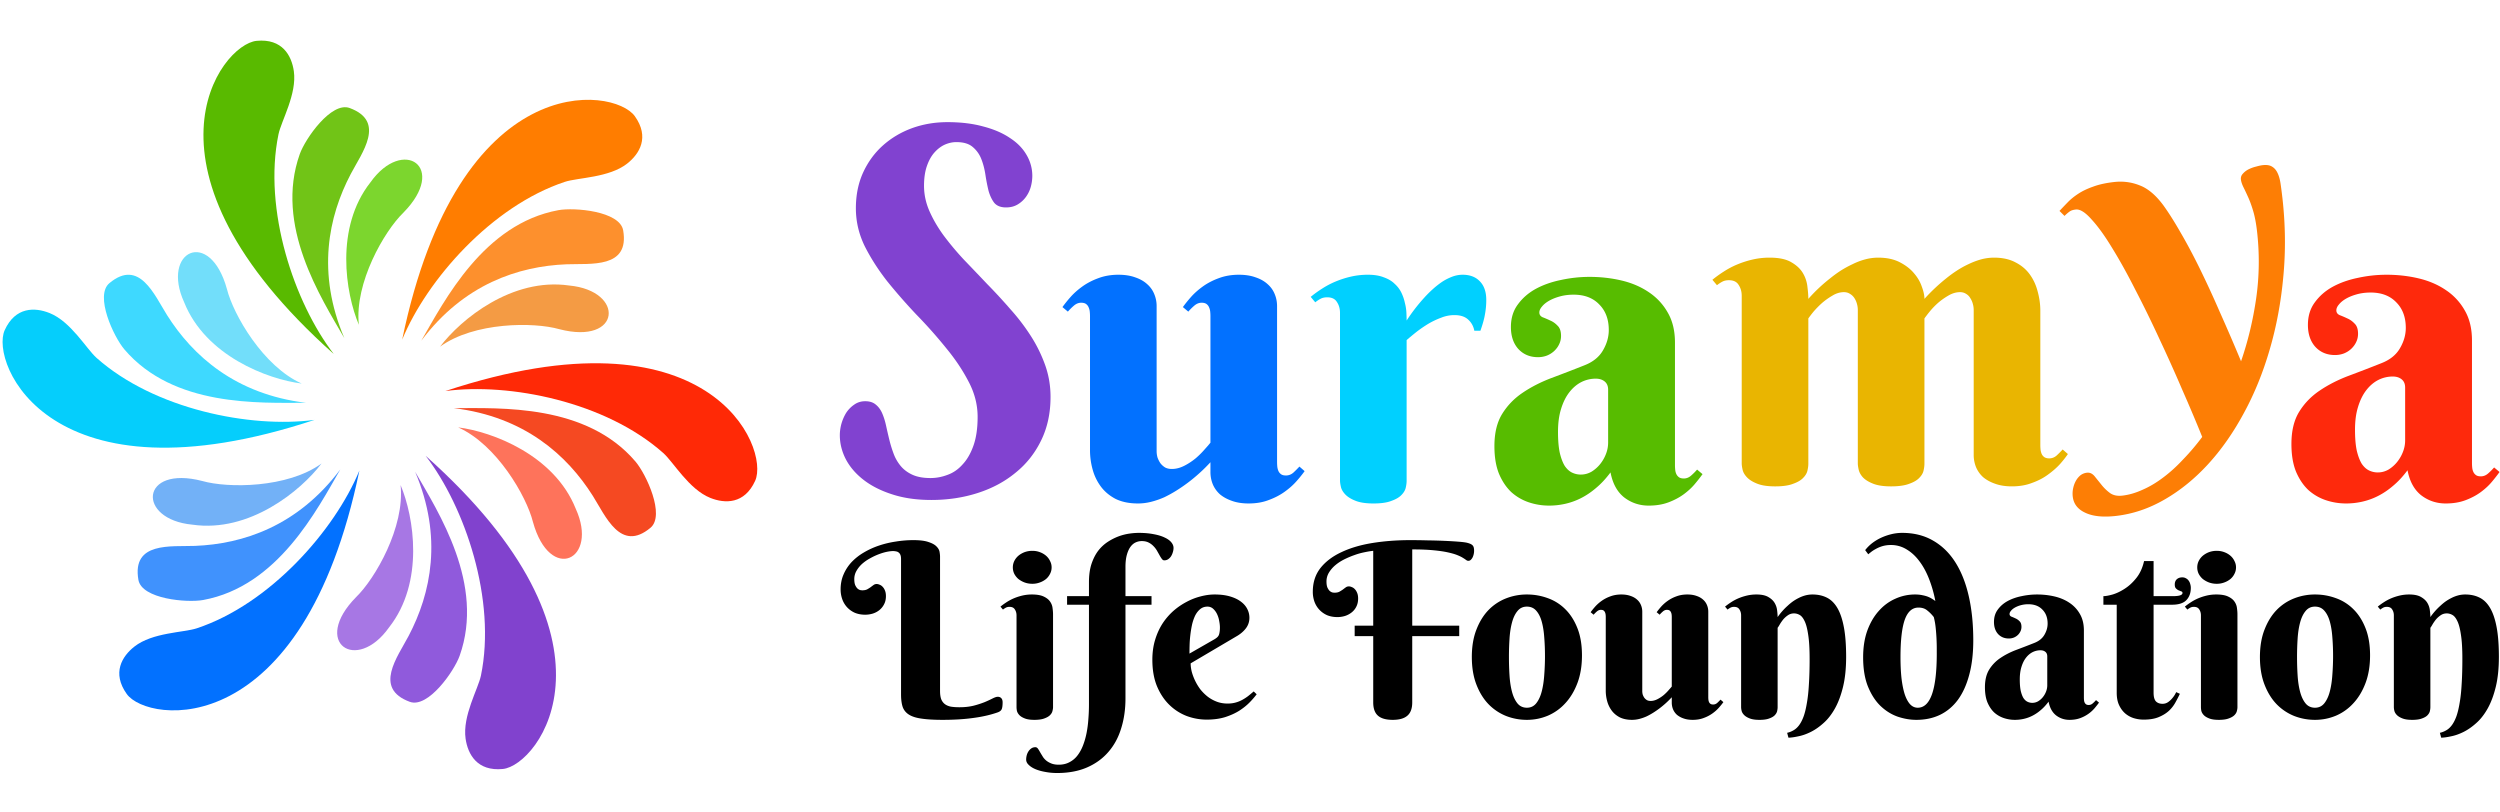
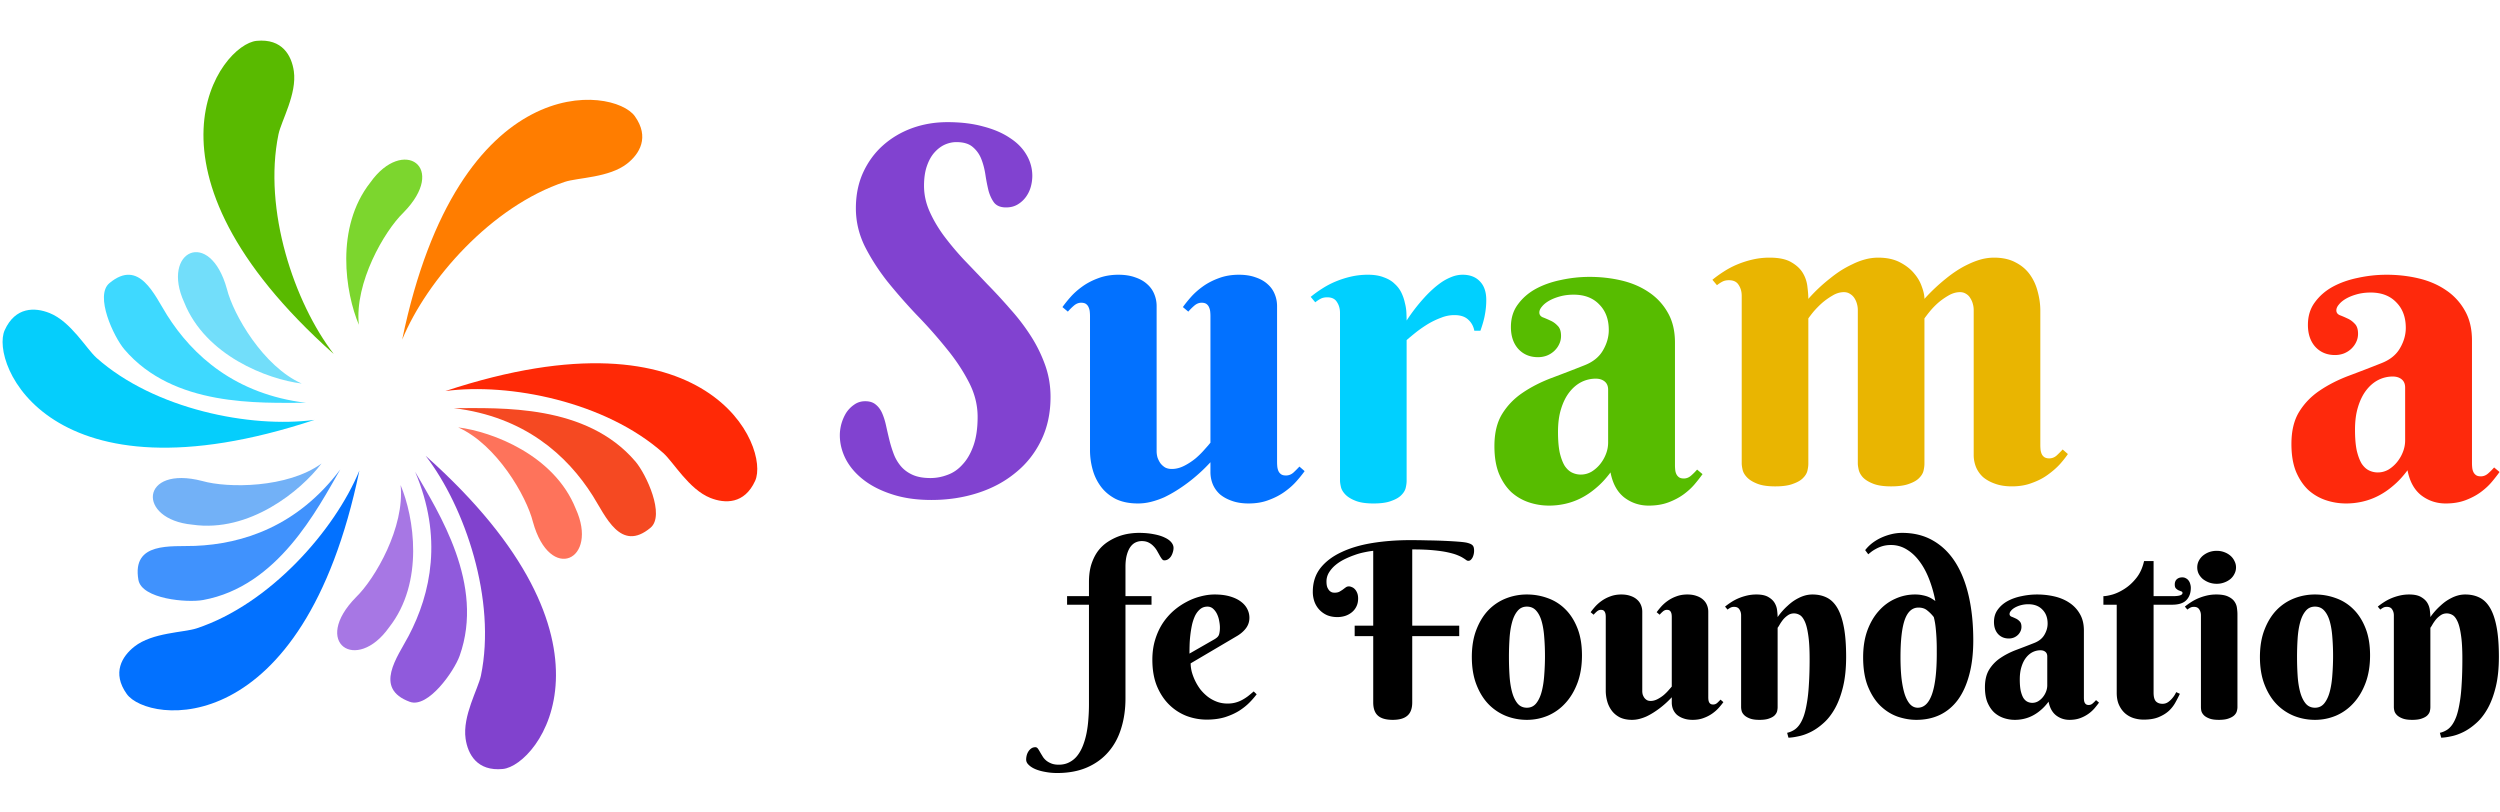
<svg xmlns="http://www.w3.org/2000/svg" width="585" height="190" fill="none">
  <path d="M1.102 77.254c-3.5 7.7 10.5 41.5 72.5 21-15 2-37.5-2.5-51-14.5-2.393-2.127-6-8.5-11-10.5-3.425-1.37-8-1.5-10.5 4Z" fill="#05CEFC" />
  <path d="M29.102 81.755c11.5 13.5 31.5 12.5 42.5 12.5-16.5-2-26.5-11-32.5-20.5-3-4.75-6.5-13.334-13.5-7.5-3.504 2.92 1 12.565 3.5 15.5Z" fill="#3ED9FF" />
  <path d="M53.104 67.644c-4-14.5-15.502-8.89-10.002 3.11 5 12.5 19.5 18 27.5 19-9-4-15.998-16.11-17.498-22.11Z" fill="#72DEFA" />
  <path d="M29.662 162.396c4.918 6.881 41.19 11.657 54.436-52.287-5.768 13.991-20.915 31.226-38.057 36.917-3.039 1.009-10.362.947-14.594 4.277-2.898 2.28-5.299 6.178-1.785 11.093Z" fill="#0271FF" />
  <path d="M47.559 140.397c17.441-3.209 26.575-21.03 32.075-30.556-9.982 13.29-22.776 17.45-34.004 17.896-5.613.223-14.797-1.037-13.245 7.941.777 4.494 11.382 5.417 15.174 4.719Z" fill="#4092FD" />
  <path d="M47.34 112.556c-14.558-3.786-15.45 8.98-2.308 10.217 13.326 1.92 25.339-7.888 30.205-14.316-7.964 5.794-21.951 5.8-27.897 4.099Z" fill="#72B1F7" />
  <path d="M117.662 179.942c8.419-.819 30.691-29.844-18.063-73.287 9.232 11.99 16.585 33.726 12.943 51.417-.646 3.136-4.362 9.446-3.594 14.776.526 3.65 2.701 7.679 8.714 7.094Z" fill="#8142CE" />
  <path d="M107.56 153.443c5.941-16.71-4.925-33.53-10.425-43.056 6.518 15.289 3.724 28.449-1.504 38.396-2.613 4.973-8.297 12.295.255 15.441 4.28 1.574 10.382-7.149 11.674-10.781Z" fill="#905ADC" />
  <path d="M83.339 139.712c-10.558 10.714.052 17.87 7.694 7.106 8.326-10.58 5.839-25.887 2.705-33.315 1.036 9.794-5.953 21.909-10.4 26.209Z" fill="#A777E4" />
  <path d="M60.044 9.558c-8.419.82-30.69 29.844 18.063 73.287-9.232-11.99-16.585-33.726-12.942-51.417.645-3.136 4.36-9.446 3.593-14.776-.526-3.65-2.701-7.679-8.714-7.094Z" fill="#59BA00" />
-   <path d="M70.147 36.057c-5.942 16.71 4.924 33.53 10.424 43.056-6.518-15.29-3.723-28.45 1.504-38.396 2.613-4.973 8.297-12.295-.255-15.44-4.28-1.575-10.382 7.148-11.673 10.78Z" fill="#71C417" />
  <path d="M94.368 49.788c10.557-10.714-.053-17.87-7.695-7.106-8.325 10.58-5.838 25.887-2.704 33.315-1.036-9.794 5.952-21.91 10.399-26.209Z" fill="#7CD62E" />
  <path d="M148.546 27.185c-4.919-6.881-41.19-11.657-54.437 52.287 5.768-13.99 20.915-31.226 38.058-36.918 3.038-1.009 10.361-.946 14.593-4.276 2.898-2.28 5.299-6.178 1.786-11.093Z" fill="#FF7D00" />
-   <path d="M130.649 49.183c-17.442 3.21-26.576 21.03-32.076 30.557 9.982-13.29 22.777-17.45 34.004-17.896 5.613-.223 14.797 1.037 13.245-7.942-.777-4.494-11.382-5.416-15.173-4.719Z" fill="#FD902D" />
-   <path d="M130.867 77.025c14.558 3.786 15.45-8.98 2.308-10.217-13.325-1.92-25.339 7.887-30.205 14.316 7.965-5.795 21.951-5.8 27.897-4.099Z" fill="#F49B44" />
  <path d="M176.706 112.507c3.5-7.7-10.5-41.5-72.5-21 15-2 37.5 2.5 51 14.5 2.393 2.127 6 8.5 11 10.5 3.424 1.369 8 1.5 10.5-4Z" fill="#FF2906" />
  <path d="M148.706 108.007c-11.5-13.5-31.5-12.5-42.5-12.5 16.5 2 26.5 11 32.5 20.5 3 4.75 6.5 13.333 13.5 7.5 3.503-2.92-1-12.565-3.5-15.5Z" fill="#F54922" />
  <path d="M124.704 122.117c4 14.5 15.502 8.89 10.002-3.11-5-12.5-19.5-18-27.5-19 9 4 15.998 16.11 17.498 22.11Z" fill="#FE735B" />
-   <path d="M219.971 161.682c0 .798.093 1.447.279 1.948.204.483.491.863.862 1.141.371.279.835.474 1.392.585.575.093 1.243.139 2.004.139 1.224 0 2.328-.12 3.312-.362a22.316 22.316 0 0 0 2.588-.835 27.776 27.776 0 0 0 1.865-.862c.519-.26.918-.39 1.197-.39.352 0 .631.111.835.334.204.223.306.547.306.974 0 .742-.074 1.28-.223 1.614-.148.316-.454.557-.918.724-1.689.594-3.591 1.03-5.706 1.308-2.115.297-4.509.445-7.181.445-1.985 0-3.608-.092-4.87-.278-1.262-.167-2.255-.473-2.978-.918-.724-.446-1.225-1.049-1.503-1.81-.26-.779-.39-1.772-.39-2.978v-31.617c0-.408-.046-.733-.139-.974a1.26 1.26 0 0 0-.39-.557 1.168 1.168 0 0 0-.612-.278 3.083 3.083 0 0 0-.751-.083c-.408 0-.919.065-1.531.194-.594.13-1.225.325-1.893.585-.668.26-1.345.584-2.031.974a9.908 9.908 0 0 0-1.809 1.28 6.637 6.637 0 0 0-1.281 1.615 3.848 3.848 0 0 0-.501 1.92c0 .594.075 1.067.223 1.419.167.353.352.622.557.808.204.167.408.278.612.334.223.037.38.055.473.055.464 0 .844-.074 1.141-.222.297-.167.566-.334.807-.501.241-.186.464-.353.668-.501.223-.167.473-.251.752-.251.222 0 .454.056.696.167.259.093.491.251.695.473.223.223.409.52.557.891.148.352.223.788.223 1.308 0 .742-.149 1.382-.446 1.92a4.184 4.184 0 0 1-1.113 1.364 4.757 4.757 0 0 1-1.559.807 6.16 6.16 0 0 1-1.725.251c-.891 0-1.698-.149-2.422-.446a5.514 5.514 0 0 1-1.809-1.28 5.445 5.445 0 0 1-1.141-1.892 6.782 6.782 0 0 1-.389-2.31c0-1.281.232-2.45.695-3.507a10.02 10.02 0 0 1 1.893-2.895 13.006 13.006 0 0 1 2.839-2.226 18.543 18.543 0 0 1 3.535-1.615 22.79 22.79 0 0 1 3.952-.946 25.652 25.652 0 0 1 4.119-.334c1.521 0 2.7.149 3.534.445.854.279 1.476.622 1.865 1.03.408.408.65.835.724 1.28.074.446.111.817.111 1.114v31.422Zm26.441 3.813c0 .241-.047.538-.14.891-.074.334-.269.658-.584.974-.297.297-.733.547-1.308.751-.575.223-1.355.334-2.338.334-.983 0-1.753-.12-2.31-.362-.557-.222-.974-.491-1.253-.807-.278-.315-.454-.64-.528-.974a5.122 5.122 0 0 1-.084-.807v-21.486c0-.538-.13-1.002-.389-1.392-.242-.408-.659-.612-1.253-.612-.315 0-.584.056-.807.167a4.316 4.316 0 0 0-.724.473l-.584-.696c.427-.352.9-.696 1.419-1.03a11.006 11.006 0 0 1 1.726-.918c.612-.26 1.271-.473 1.976-.64a9.632 9.632 0 0 1 2.227-.251c1.206 0 2.143.167 2.811.501.668.316 1.159.715 1.475 1.197.315.464.501.965.556 1.503.075.538.112 1.011.112 1.419v21.765Zm-9.408-32.73c0-.52.112-1.012.334-1.475.242-.483.566-.9.974-1.253.427-.352.91-.631 1.448-.835a5.213 5.213 0 0 1 1.809-.306c.631 0 1.215.102 1.753.306a4.642 4.642 0 0 1 1.448.835c.408.353.723.77.946 1.253.241.463.362.955.362 1.475 0 .538-.121 1.039-.362 1.503a3.763 3.763 0 0 1-.946 1.224 4.966 4.966 0 0 1-1.448.807 4.903 4.903 0 0 1-1.753.306c-.65 0-1.253-.102-1.809-.306a5.496 5.496 0 0 1-1.448-.807 4.135 4.135 0 0 1-.974-1.224 3.438 3.438 0 0 1-.334-1.503Z" fill="#000" />
  <path d="M267.174 126.614c-.519 0-1.011.111-1.475.334-.464.222-.872.584-1.224 1.085-.334.483-.603 1.104-.808 1.865-.204.761-.306 1.679-.306 2.755v6.847h6.096v2.004h-6.096v21.932c0 2.523-.334 4.852-1.002 6.985-.649 2.134-1.642 3.971-2.978 5.511-1.336 1.559-3.006 2.774-5.009 3.646-2.004.872-4.342 1.308-7.014 1.308-.946 0-1.856-.083-2.728-.25-.872-.149-1.642-.362-2.31-.64-.668-.279-1.196-.613-1.586-1.002-.408-.371-.612-.789-.612-1.253 0-.334.046-.677.139-1.03.093-.334.232-.64.417-.918.186-.278.418-.51.696-.696.26-.167.566-.25.918-.25.205 0 .39.102.557.306.149.204.306.454.473.751.167.297.362.622.585.974.204.372.473.705.807 1.002.334.297.751.548 1.252.752.483.204 1.076.306 1.782.306.946 0 1.781-.195 2.504-.584a5.56 5.56 0 0 0 1.865-1.559c.52-.668.956-1.457 1.308-2.366.353-.909.631-1.883.835-2.922a25.55 25.55 0 0 0 .418-3.257c.093-1.131.139-2.263.139-3.395v-23.351h-5.121V139.5h5.121v-3.256c0-1.633.195-3.053.584-4.259.409-1.224.937-2.263 1.587-3.117a9.188 9.188 0 0 1 2.254-2.087 13.027 13.027 0 0 1 2.533-1.281 12.433 12.433 0 0 1 2.533-.64 16.16 16.16 0 0 1 2.143-.167c1.317 0 2.486.102 3.507.307 1.02.185 1.874.445 2.56.779.687.315 1.206.686 1.559 1.113.352.427.528.863.528 1.308 0 .334-.055.677-.167 1.03a3.548 3.548 0 0 1-.417.946 2.467 2.467 0 0 1-.696.696 1.61 1.61 0 0 1-.89.251c-.205 0-.39-.112-.557-.334a7.474 7.474 0 0 1-.529-.835c-.185-.334-.39-.696-.612-1.086a5.164 5.164 0 0 0-.835-1.085 4.03 4.03 0 0 0-1.141-.835c-.446-.223-.974-.334-1.587-.334Zm11.439 28.611c0 .594.084 1.243.251 1.948a12.437 12.437 0 0 0 2.004 4.119 10.524 10.524 0 0 0 1.697 1.698c.65.501 1.364.9 2.143 1.197.78.297 1.633.445 2.561.445.649 0 1.252-.074 1.809-.222a7.198 7.198 0 0 0 1.559-.613c.482-.259.946-.556 1.391-.89.446-.353.891-.724 1.336-1.114l.696.668a19.068 19.068 0 0 1-1.642 1.893c-.668.687-1.475 1.336-2.421 1.948-.947.594-2.051 1.095-3.312 1.503-1.262.39-2.7.585-4.314.585-1.615 0-3.192-.288-4.732-.863a11.919 11.919 0 0 1-4.063-2.644c-1.188-1.169-2.143-2.626-2.867-4.37-.705-1.744-1.058-3.785-1.058-6.123 0-1.688.214-3.238.641-4.648.426-1.41 1.001-2.681 1.725-3.813a14.742 14.742 0 0 1 2.561-2.978 15.792 15.792 0 0 1 3.089-2.115 14.322 14.322 0 0 1 3.284-1.28c1.132-.297 2.217-.446 3.257-.446 1.373 0 2.569.149 3.59.446 1.02.297 1.865.695 2.533 1.196.686.501 1.196 1.086 1.53 1.754a4.44 4.44 0 0 1 .501 2.059c0 .873-.25 1.661-.751 2.366-.501.687-1.169 1.29-2.004 1.809l-10.994 6.485Zm5.595-5.65a4.33 4.33 0 0 0 .584-.417c.167-.149.297-.316.39-.501.092-.204.157-.446.194-.724.056-.297.084-.659.084-1.085 0-.464-.056-.974-.167-1.531a5.86 5.86 0 0 0-.501-1.614 3.986 3.986 0 0 0-.918-1.253 1.93 1.93 0 0 0-1.336-.501c-.668 0-1.244.204-1.726.613-.464.389-.854.899-1.169 1.53a10.665 10.665 0 0 0-.724 2.171 26.38 26.38 0 0 0-.389 2.422 26.442 26.442 0 0 0-.167 2.365 75.441 75.441 0 0 0-.028 1.893l5.873-3.368Zm57.25-.723h-10.994v15.502c0 1.429-.38 2.468-1.141 3.117-.742.65-1.883.974-3.423.974-1.559 0-2.709-.324-3.451-.974-.742-.649-1.114-1.688-1.114-3.117v-15.502h-4.341v-2.45h4.341v-17.506c-.593.056-1.28.167-2.059.334a15.73 15.73 0 0 0-2.366.668c-.798.278-1.586.612-2.366 1.002-.779.39-1.475.844-2.087 1.364a7.067 7.067 0 0 0-1.503 1.753 3.991 3.991 0 0 0-.557 2.06c0 .593.075 1.067.223 1.419.167.353.353.622.557.807.204.167.408.279.612.334.223.037.38.056.473.056.464 0 .844-.074 1.141-.223.297-.167.566-.334.807-.501.242-.185.464-.352.668-.501.223-.167.474-.25.752-.25.223 0 .454.055.696.167.259.093.491.25.695.473.223.223.409.519.557.891.149.352.223.788.223 1.308 0 .742-.149 1.391-.446 1.948a3.906 3.906 0 0 1-1.113 1.336 4.8 4.8 0 0 1-1.558.807 6.17 6.17 0 0 1-1.726.25c-.891 0-1.698-.148-2.421-.445a5.514 5.514 0 0 1-1.809-1.28 5.5 5.5 0 0 1-1.142-1.865 6.89 6.89 0 0 1-.389-2.338c0-2.171.594-4.017 1.781-5.538 1.206-1.522 2.848-2.765 4.926-3.73 2.078-.983 4.5-1.698 7.264-2.143 2.765-.445 5.725-.668 8.879-.668 1.28 0 2.616.019 4.008.056 1.391.018 2.699.055 3.924.111 1.243.056 2.338.121 3.284.195.946.074 1.614.158 2.004.25.371.093.668.195.891.307.222.111.389.241.501.389.111.149.185.325.222.529.037.186.056.408.056.668a3.611 3.611 0 0 1-.334 1.503c-.111.223-.25.417-.417.584a.835.835 0 0 1-.613.251c-.148 0-.315-.065-.501-.195a8.541 8.541 0 0 0-.751-.501c-.316-.204-.752-.417-1.308-.64-.538-.223-1.271-.436-2.199-.64-.909-.204-2.05-.371-3.423-.501-1.355-.13-2.997-.195-4.927-.195v17.84h10.994v2.45Zm2.95 4.898c0-2.431.353-4.555 1.058-6.374.705-1.836 1.642-3.367 2.811-4.592a11.574 11.574 0 0 1 4.119-2.755 13.283 13.283 0 0 1 4.898-.919c1.707 0 3.34.288 4.899.863a10.91 10.91 0 0 1 4.091 2.589c1.188 1.168 2.134 2.653 2.839 4.453.705 1.781 1.058 3.896 1.058 6.345 0 2.431-.353 4.583-1.058 6.457-.705 1.874-1.651 3.452-2.839 4.732a11.77 11.77 0 0 1-4.091 2.922c-1.559.65-3.192.974-4.899.974-1.707 0-3.339-.306-4.898-.918a11.905 11.905 0 0 1-4.119-2.783c-1.169-1.225-2.106-2.756-2.811-4.593-.705-1.837-1.058-3.97-1.058-6.401Zm17.117-.278c0-1.485-.056-2.913-.167-4.286-.093-1.392-.288-2.626-.585-3.702-.296-1.076-.723-1.93-1.28-2.561-.556-.649-1.289-.974-2.199-.974-.909 0-1.642.343-2.198 1.03-.557.668-.984 1.559-1.281 2.672-.296 1.095-.491 2.347-.584 3.757a66.004 66.004 0 0 0-.139 4.342c0 1.484.046 2.941.139 4.37.093 1.41.288 2.672.584 3.785.297 1.113.724 2.013 1.281 2.699.556.668 1.289 1.002 2.198 1.002.91 0 1.643-.352 2.199-1.057.557-.705.984-1.633 1.28-2.783.297-1.151.492-2.45.585-3.897.111-1.447.167-2.913.167-4.397Zm38.213 9.685c0 .167.01.353.028.557.019.185.065.371.139.557.074.167.186.306.334.417.149.111.362.167.64.167.353 0 .668-.121.947-.362.278-.26.538-.519.779-.779l.668.584c-.278.39-.631.826-1.058 1.308-.408.464-.909.91-1.503 1.336a8.386 8.386 0 0 1-2.031 1.058c-.761.297-1.624.445-2.589.445-.816 0-1.53-.111-2.143-.334a4.844 4.844 0 0 1-1.531-.835 3.622 3.622 0 0 1-.918-1.28 4.166 4.166 0 0 1-.306-1.586v-1.253a21.449 21.449 0 0 1-2.923 2.644c-.445.334-.918.659-1.419.974-.501.316-1.02.603-1.559.863-.538.241-1.094.436-1.669.585a6.91 6.91 0 0 1-1.726.222c-1.113 0-2.069-.195-2.867-.584-.779-.408-1.41-.937-1.892-1.587a6.524 6.524 0 0 1-1.058-2.198 9.264 9.264 0 0 1-.334-2.45v-17.228c0-.167-.009-.343-.028-.528a1.746 1.746 0 0 0-.139-.557 1.002 1.002 0 0 0-.334-.445c-.148-.112-.362-.167-.64-.167-.334 0-.649.13-.946.389a7.212 7.212 0 0 0-.752.752l-.696-.585c.279-.389.622-.816 1.03-1.28a9.23 9.23 0 0 1 1.531-1.364 8.426 8.426 0 0 1 2.032-1.057c.779-.297 1.642-.446 2.588-.446.816 0 1.531.112 2.143.334.612.204 1.123.492 1.531.863.408.353.714.779.918 1.28.204.483.307 1.002.307 1.559v18.592c0 .26.037.529.111.807.093.26.213.501.362.724a2.2 2.2 0 0 0 .612.556c.241.13.529.195.863.195.538 0 1.076-.139 1.614-.417a8.11 8.11 0 0 0 1.475-.975c.445-.389.826-.77 1.141-1.141.334-.371.575-.649.724-.835v-16.254c0-.167-.009-.343-.028-.528a1.773 1.773 0 0 0-.139-.557 1.01 1.01 0 0 0-.334-.445c-.149-.112-.362-.167-.64-.167-.334 0-.65.13-.947.389a7.299 7.299 0 0 0-.751.752l-.696-.585c.279-.389.622-.816 1.03-1.28a9.23 9.23 0 0 1 1.531-1.364 8.419 8.419 0 0 1 2.031-1.057c.78-.297 1.643-.446 2.589-.446.816 0 1.531.112 2.143.334.612.204 1.122.492 1.531.863.408.353.714.779.918 1.28.204.483.306 1.002.306 1.559v20.011Zm23.713-9.017c0-2.338-.111-4.203-.334-5.595-.204-1.41-.482-2.477-.835-3.2-.352-.742-.742-1.225-1.169-1.448a2.628 2.628 0 0 0-1.308-.361c-.538 0-1.02.148-1.447.445-.408.278-.77.603-1.086.974-.296.371-.556.742-.779 1.113-.204.371-.38.65-.529.835v18.592c0 .241-.037.538-.111.891-.074.334-.26.658-.557.974-.278.297-.705.547-1.28.751-.557.223-1.327.334-2.31.334-.983 0-1.763-.12-2.338-.362-.556-.222-.983-.491-1.28-.807-.297-.315-.483-.64-.557-.974a3.924 3.924 0 0 1-.111-.807v-21.486c0-.538-.13-1.002-.39-1.392-.241-.408-.658-.612-1.252-.612a1.79 1.79 0 0 0-.807.167 4.316 4.316 0 0 0-.724.473l-.584-.696c.426-.352.899-.696 1.419-1.03a10.961 10.961 0 0 1 1.726-.918c.612-.26 1.271-.473 1.976-.64a9.63 9.63 0 0 1 2.226-.251c1.206 0 2.143.204 2.811.613.668.389 1.16.862 1.475 1.419.316.557.501 1.141.557 1.754.074.593.111 1.094.111 1.502a15.257 15.257 0 0 1 2.338-2.644c.353-.334.742-.658 1.169-.974.446-.315.909-.593 1.392-.835a8.015 8.015 0 0 1 1.558-.612 6.586 6.586 0 0 1 1.698-.223c1.262 0 2.375.242 3.34.724.983.482 1.809 1.29 2.477 2.421.668 1.132 1.178 2.635 1.531 4.509.352 1.856.529 4.166.529 6.93 0 2.691-.242 5.029-.724 7.014-.482 1.985-1.113 3.674-1.893 5.065-.779 1.392-1.66 2.524-2.644 3.396-.983.891-1.976 1.586-2.978 2.087-1.002.501-1.966.845-2.894 1.03-.909.204-1.698.316-2.366.334l-.306-1.141a5.301 5.301 0 0 0 1.531-.612c.482-.279.918-.687 1.308-1.225.389-.538.733-1.215 1.03-2.032.296-.835.547-1.874.751-3.117.223-1.243.38-2.709.473-4.397.112-1.707.167-3.693.167-5.956Zm29.753-1.253v-1.224c0-.631-.019-1.346-.056-2.143a45.894 45.894 0 0 0-.195-2.589 16.755 16.755 0 0 0-.445-2.533 9.036 9.036 0 0 0-1.503-1.53c-.538-.464-1.234-.696-2.088-.696-1.447 0-2.514.946-3.2 2.839-.668 1.892-1.002 4.824-1.002 8.795 0 1.744.074 3.34.223 4.787.166 1.447.408 2.69.723 3.729.334 1.039.752 1.846 1.253 2.422.519.575 1.131.862 1.836.862 2.969 0 4.454-4.239 4.454-12.719Zm-.334-12.246a28.677 28.677 0 0 0-1.475-5.177c-.631-1.614-1.392-3.006-2.283-4.174-.872-1.169-1.874-2.088-3.006-2.756a6.905 6.905 0 0 0-3.618-1.002c-.742 0-1.419.093-2.031.279a7.52 7.52 0 0 0-1.559.668 7.262 7.262 0 0 0-1.113.723c-.279.223-.483.39-.613.501l-.723-.974a9.474 9.474 0 0 1 1.614-1.614 11.074 11.074 0 0 1 2.115-1.281c.761-.352 1.559-.63 2.394-.834a10.812 10.812 0 0 1 2.532-.307c2.747 0 5.159.603 7.237 1.809 2.078 1.188 3.813 2.876 5.204 5.066 1.392 2.189 2.44 4.833 3.145 7.932.706 3.099 1.058 6.541 1.058 10.326 0 3.061-.315 5.752-.946 8.071-.613 2.319-1.494 4.268-2.644 5.845-1.151 1.558-2.552 2.737-4.203 3.534-1.633.78-3.479 1.169-5.538 1.169-1.429 0-2.886-.25-4.37-.751-1.466-.52-2.802-1.355-4.008-2.505-1.187-1.15-2.162-2.653-2.922-4.509-.761-1.874-1.141-4.165-1.141-6.874 0-2.338.324-4.416.974-6.235.668-1.818 1.558-3.349 2.672-4.592 1.113-1.262 2.402-2.217 3.868-2.867a11.08 11.08 0 0 1 4.648-1.002c.631 0 1.197.056 1.698.167.501.093.937.214 1.308.362.371.149.696.316.974.501.278.167.529.334.752.501Zm26.19 12.942c0-.464-.149-.816-.446-1.058-.297-.241-.677-.361-1.141-.361-.649 0-1.271.148-1.865.445-.575.297-1.085.733-1.53 1.308-.446.575-.798 1.29-1.058 2.143-.26.835-.39 1.809-.39 2.922 0 1.077.075 1.967.223 2.672.167.705.38 1.271.64 1.698.278.408.594.696.946.863.353.167.724.25 1.114.25.482 0 .937-.12 1.364-.361.426-.26.797-.585 1.113-.975.315-.389.566-.825.751-1.308.186-.482.279-.965.279-1.447v-6.791Zm-4.426-12.19a6.59 6.59 0 0 0-1.753.222 6.063 6.063 0 0 0-1.392.557c-.389.223-.696.473-.918.751-.223.26-.334.511-.334.752 0 .278.139.482.417.612.297.111.622.251.974.418.353.148.668.371.947.668.297.278.445.714.445 1.308 0 .389-.083.751-.25 1.085a2.82 2.82 0 0 1-.641.863 3.01 3.01 0 0 1-.946.584 3.19 3.19 0 0 1-1.113.195c-1.039 0-1.883-.352-2.533-1.057-.631-.705-.946-1.643-.946-2.811 0-1.132.297-2.097.89-2.895.594-.816 1.364-1.484 2.311-2.004.964-.519 2.05-.9 3.256-1.141 1.206-.26 2.412-.39 3.618-.39 1.447 0 2.83.158 4.147.473 1.317.316 2.477.817 3.479 1.503a7.6 7.6 0 0 1 2.421 2.617c.613 1.057.919 2.338.919 3.84v15.726c0 .167.009.352.028.556.018.204.065.39.139.557.074.167.185.306.334.417.148.112.362.167.64.167.334 0 .64-.12.918-.362.297-.259.557-.519.78-.779l.696.585c-.279.389-.613.816-1.002 1.28a8.065 8.065 0 0 1-3.368 2.338c-.742.278-1.587.417-2.533.417-1.169 0-2.208-.343-3.117-1.029-.909-.706-1.503-1.782-1.781-3.229-.594.798-1.216 1.466-1.865 2.004a9.688 9.688 0 0 1-1.948 1.308 8.618 8.618 0 0 1-2.032.724 9.364 9.364 0 0 1-2.032.222 8.14 8.14 0 0 1-2.588-.417 6.425 6.425 0 0 1-2.255-1.308c-.649-.613-1.178-1.401-1.586-2.366-.39-.965-.584-2.143-.584-3.535 0-1.688.334-3.07 1.002-4.147a8.844 8.844 0 0 1 2.616-2.699c1.094-.743 2.328-1.373 3.701-1.893a216.29 216.29 0 0 0 4.259-1.642c1.076-.427 1.855-1.058 2.338-1.893.501-.853.751-1.725.751-2.616 0-1.373-.408-2.468-1.225-3.284-.797-.835-1.892-1.252-3.284-1.252Zm29.307.111v20.568c0 .983.186 1.67.557 2.059.371.371.881.557 1.531.557.501 0 .946-.139 1.336-.417a4.922 4.922 0 0 0 1.002-.947c.334-.389.621-.844.862-1.364l.863.39a32.685 32.685 0 0 1-1.002 1.948 7.85 7.85 0 0 1-1.503 1.976c-.63.594-1.428 1.095-2.393 1.503-.946.409-2.143.613-3.59.613a7.787 7.787 0 0 1-2.366-.362 5.69 5.69 0 0 1-2.004-1.141c-.575-.52-1.039-1.169-1.392-1.949-.352-.779-.529-1.716-.529-2.811v-20.623h-3.117V139.5c.52 0 1.243-.13 2.171-.39.928-.278 1.874-.733 2.839-1.363.983-.631 1.893-1.476 2.728-2.533.835-1.058 1.428-2.366 1.781-3.924h2.226v8.21h4.537c1.484 0 2.227-.25 2.227-.751 0-.186-.093-.307-.279-.362a42.53 42.53 0 0 0-.64-.251 2.337 2.337 0 0 1-.612-.445c-.186-.186-.278-.492-.278-.919 0-.519.157-.927.473-1.224.334-.297.76-.445 1.28-.445.334 0 .622.074.863.222.259.13.473.316.64.557.167.222.287.482.362.779.092.297.139.594.139.891 0 1.206-.353 2.171-1.058 2.894-.686.705-1.8 1.058-3.34 1.058h-4.314Z" fill="#000" />
  <path d="M523.563 165.495c0 .241-.046.538-.139.891-.074.334-.269.658-.585.974-.297.297-.733.547-1.308.751-.575.223-1.354.334-2.338.334-.983 0-1.753-.12-2.31-.362-.556-.222-.974-.491-1.252-.807-.278-.315-.455-.64-.529-.974a5.1 5.1 0 0 1-.083-.807v-21.486c0-.538-.13-1.002-.39-1.392-.241-.408-.659-.612-1.253-.612-.315 0-.584.056-.807.167a4.311 4.311 0 0 0-.723.473l-.585-.696c.427-.352.9-.696 1.42-1.03a10.995 10.995 0 0 1 1.725-.918c.613-.26 1.271-.473 1.976-.64a9.638 9.638 0 0 1 2.227-.251c1.206 0 2.143.167 2.811.501.668.316 1.16.715 1.475 1.197.315.464.501.965.557 1.503.074.538.111 1.011.111 1.419v21.765Zm-9.407-32.73c0-.52.111-1.012.334-1.475.241-.483.566-.9.974-1.253a5.1 5.1 0 0 1 1.447-.835 5.22 5.22 0 0 1 1.809-.306c.631 0 1.216.102 1.754.306a4.637 4.637 0 0 1 1.447.835c.408.353.724.77.946 1.253.241.463.362.955.362 1.475 0 .538-.121 1.039-.362 1.503a3.75 3.75 0 0 1-.946 1.224 4.96 4.96 0 0 1-1.447.807 4.909 4.909 0 0 1-1.754.306 5.22 5.22 0 0 1-1.809-.306 5.49 5.49 0 0 1-1.447-.807 4.12 4.12 0 0 1-.974-1.224 3.424 3.424 0 0 1-.334-1.503Zm14.667 20.985c0-2.431.353-4.555 1.058-6.374.705-1.836 1.642-3.367 2.811-4.592a11.574 11.574 0 0 1 4.119-2.755 13.283 13.283 0 0 1 4.898-.919c1.708 0 3.34.288 4.899.863a10.902 10.902 0 0 1 4.091 2.589c1.188 1.168 2.134 2.653 2.839 4.453.705 1.781 1.058 3.896 1.058 6.345 0 2.431-.353 4.583-1.058 6.457-.705 1.874-1.651 3.452-2.839 4.732a11.76 11.76 0 0 1-4.091 2.922c-1.559.65-3.191.974-4.899.974-1.707 0-3.339-.306-4.898-.918a11.905 11.905 0 0 1-4.119-2.783c-1.169-1.225-2.106-2.756-2.811-4.593-.705-1.837-1.058-3.97-1.058-6.401Zm17.117-.278c0-1.485-.056-2.913-.167-4.286-.093-1.392-.288-2.626-.585-3.702-.296-1.076-.723-1.93-1.28-2.561-.556-.649-1.289-.974-2.199-.974-.909 0-1.642.343-2.198 1.03-.557.668-.984 1.559-1.281 2.672-.296 1.095-.491 2.347-.584 3.757a66.004 66.004 0 0 0-.139 4.342c0 1.484.046 2.941.139 4.37.093 1.41.288 2.672.584 3.785.297 1.113.724 2.013 1.281 2.699.556.668 1.289 1.002 2.198 1.002.91 0 1.643-.352 2.199-1.057.557-.705.984-1.633 1.28-2.783.297-1.151.492-2.45.585-3.897.111-1.447.167-2.913.167-4.397Zm30.253.668c0-2.338-.111-4.203-.334-5.595-.204-1.41-.482-2.477-.835-3.2-.352-.742-.742-1.225-1.169-1.448a2.626 2.626 0 0 0-1.308-.361c-.538 0-1.02.148-1.447.445a5.42 5.42 0 0 0-1.085.974c-.297.371-.557.742-.78 1.113-.204.371-.38.65-.528.835v18.592c0 .241-.038.538-.112.891-.074.334-.26.658-.556.974-.279.297-.706.547-1.281.751-.556.223-1.326.334-2.31.334-.983 0-1.762-.12-2.338-.362-.556-.222-.983-.491-1.28-.807-.297-.315-.482-.64-.557-.974a3.924 3.924 0 0 1-.111-.807v-21.486c0-.538-.13-1.002-.39-1.392-.241-.408-.658-.612-1.252-.612-.315 0-.584.056-.807.167a4.316 4.316 0 0 0-.724.473l-.584-.696c.427-.352.9-.696 1.419-1.03a11.006 11.006 0 0 1 1.726-.918c.612-.26 1.271-.473 1.976-.64a9.63 9.63 0 0 1 2.226-.251c1.206 0 2.144.204 2.811.613.668.389 1.16.862 1.476 1.419.315.557.501 1.141.556 1.754.074.593.112 1.094.112 1.502a15.21 15.21 0 0 1 2.337-2.644 12.75 12.75 0 0 1 1.169-.974c.446-.315.91-.593 1.392-.835a8 8 0 0 1 1.559-.612 6.572 6.572 0 0 1 1.697-.223c1.262 0 2.375.242 3.34.724.984.482 1.809 1.29 2.477 2.421.668 1.132 1.178 2.635 1.531 4.509.353 1.856.529 4.166.529 6.93 0 2.691-.241 5.029-.724 7.014-.482 1.985-1.113 3.674-1.892 5.065-.78 1.392-1.661 2.524-2.644 3.396-.984.891-1.977 1.586-2.978 2.087-1.002.501-1.967.845-2.895 1.03-.909.204-1.698.316-2.366.334l-.306-1.141a5.301 5.301 0 0 0 1.531-.612c.482-.279.918-.687 1.308-1.225s.733-1.215 1.03-2.032c.297-.835.547-1.874.751-3.117.223-1.243.381-2.709.473-4.397.112-1.707.167-3.693.167-5.956Z" fill="#000" />
-   <path d="M534.082 46.304c.711 6.274.783 12.413.213 18.415-.539 5.965-1.597 11.641-3.173 17.029-1.547 5.35-3.555 10.3-6.025 14.852-2.467 4.585-5.26 8.583-8.381 11.993-3.121 3.41-6.523 6.174-10.206 8.294-3.65 2.115-7.446 3.397-11.389 3.844-3.017.342-5.407.092-7.169-.75-1.758-.808-2.735-2.069-2.929-3.783a6.036 6.036 0 0 1 .092-1.938c.136-.64.348-1.22.637-1.739.288-.519.655-.96 1.1-1.323a3.082 3.082 0 0 1 1.496-.586c.651-.074 1.237.19 1.756.791.486.604 1.011 1.257 1.577 1.956a10.528 10.528 0 0 0 1.993 1.962c.76.574 1.74.793 2.94.657 1.542-.175 3.123-.632 4.741-1.372 1.621-.704 3.216-1.649 4.783-2.834 1.601-1.189 3.16-2.598 4.677-4.229a54.106 54.106 0 0 0 4.504-5.303 386.962 386.962 0 0 0-4.626-10.935 372.326 372.326 0 0 0-5.366-11.945 270.642 270.642 0 0 0-5.628-11.499c-1.879-3.71-3.691-6.978-5.435-9.801-1.709-2.827-3.317-5.059-4.822-6.694-1.474-1.673-2.709-2.453-3.703-2.34-.651.073-1.137.233-1.456.477-.354.249-.75.589-1.187 1.02l-1.174-1.169a149.06 149.06 0 0 1 1.955-2.045c.685-.702 1.512-1.37 2.482-2 .97-.631 2.124-1.178 3.46-1.643 1.333-.498 2.959-.856 4.879-1.074 2.091-.237 4.083.023 5.975.781 1.922.72 3.764 2.265 5.526 4.634 1.277 1.766 2.63 3.904 4.061 6.416 1.465 2.507 2.965 5.324 4.5 8.449a240.993 240.993 0 0 1 4.699 10.197 469.493 469.493 0 0 1 4.947 11.472c1.621-4.698 2.8-9.607 3.539-14.726.735-5.153.804-10.37.205-15.65-.214-1.886-.517-3.484-.909-4.794-.391-1.31-.794-2.41-1.207-3.3-.418-.925-.783-1.7-1.097-2.324-.318-.659-.506-1.245-.564-1.76-.059-.514.098-.966.471-1.355a4.323 4.323 0 0 1 1.392-1.044 8.147 8.147 0 0 1 1.702-.61c.606-.172 1.114-.282 1.525-.329.926-.105 1.65.004 2.173.327.557.319.997.825 1.318 1.517.318.659.55 1.483.697 2.474.147.99.291 2.102.431 3.337Z" fill="#FD7E05" />
  <path d="M450.318 108.531c0 .44-.067.965-.203 1.574-.135.61-.474 1.185-1.015 1.727-.508.542-1.287.999-2.336 1.371-1.05.406-2.472.609-4.266.609s-3.216-.22-4.265-.66c-1.016-.406-1.795-.897-2.336-1.472-.508-.576-.83-1.168-.965-1.778-.136-.609-.203-1.1-.203-1.472V72.527a5.17 5.17 0 0 0-.203-1.421 4.589 4.589 0 0 0-.61-1.372 3.07 3.07 0 0 0-1.015-.965c-.407-.27-.881-.406-1.422-.406-.914 0-1.812.271-2.692.813-.88.508-1.709 1.1-2.488 1.777a22.18 22.18 0 0 0-1.981 2.031 32.838 32.838 0 0 0-1.167 1.524v34.023c0 .44-.068.965-.204 1.574-.135.61-.474 1.185-1.015 1.727-.508.542-1.287.999-2.336 1.371-1.016.406-2.421.609-4.215.609s-3.216-.22-4.266-.66c-1.015-.406-1.794-.897-2.336-1.472-.541-.576-.88-1.168-1.015-1.778-.136-.609-.203-1.1-.203-1.472V69.227c0-.982-.237-1.829-.711-2.54-.44-.744-1.202-1.117-2.285-1.117-.576 0-1.067.102-1.473.305a7.87 7.87 0 0 0-1.32.863l-1.067-1.27a26.945 26.945 0 0 1 2.59-1.878 19.953 19.953 0 0 1 3.148-1.676 22.5 22.5 0 0 1 3.606-1.168 17.575 17.575 0 0 1 4.062-.457c2.201 0 3.911.372 5.129 1.117 1.219.711 2.116 1.575 2.692 2.59a7.872 7.872 0 0 1 1.015 3.2c.136 1.083.204 1.997.204 2.742a38.182 38.182 0 0 1 5.128-4.825 28.406 28.406 0 0 1 2.438-1.777 24.988 24.988 0 0 1 2.793-1.523c.948-.474 1.93-.847 2.945-1.118a11.784 11.784 0 0 1 3.047-.406c1.964 0 3.639.355 5.027 1.066 1.388.711 2.506 1.575 3.352 2.59.846.982 1.456 2.032 1.828 3.149.406 1.083.609 2.031.609 2.844a42.763 42.763 0 0 1 5.129-4.825 28.406 28.406 0 0 1 2.438-1.777 21.694 21.694 0 0 1 2.742-1.523 17.47 17.47 0 0 1 2.945-1.118 11.79 11.79 0 0 1 3.047-.406c1.964 0 3.64.372 5.028 1.117 1.388.711 2.505 1.66 3.351 2.844.847 1.185 1.456 2.522 1.828 4.012.407 1.49.61 2.979.61 4.469v31.433c0 .305.017.643.05 1.016.034.338.119.677.254 1.015.136.305.339.559.61.762.304.203.694.305 1.168.305.643 0 1.218-.22 1.726-.66.508-.474.982-.948 1.422-1.422l1.219 1.066c-.474.711-1.1 1.507-1.879 2.387-.779.846-1.71 1.659-2.793 2.437-1.049.779-2.285 1.422-3.707 1.93-1.388.542-2.962.812-4.723.812-1.489 0-2.793-.203-3.91-.609-1.083-.372-2.014-.88-2.793-1.523a6.629 6.629 0 0 1-1.676-2.336 7.606 7.606 0 0 1-.558-2.895V72.527a5.17 5.17 0 0 0-.203-1.421 4.589 4.589 0 0 0-.61-1.372 2.632 2.632 0 0 0-.965-.965c-.406-.27-.88-.406-1.421-.406-.914 0-1.829.271-2.743.813-.88.508-1.709 1.1-2.488 1.777a17.786 17.786 0 0 0-1.93 2.031 33.777 33.777 0 0 0-1.168 1.524v34.023Z" fill="#E9B501" />
  <path d="M376.303 91.195c0-.846-.271-1.49-.813-1.93-.541-.44-1.235-.66-2.082-.66a7.51 7.51 0 0 0-3.402.813c-1.049.542-1.98 1.337-2.793 2.387-.812 1.05-1.456 2.353-1.93 3.91-.474 1.523-.711 3.3-.711 5.332 0 1.963.136 3.588.407 4.875.304 1.286.694 2.319 1.168 3.098.507.744 1.083 1.269 1.726 1.574.643.304 1.32.457 2.031.457.881 0 1.71-.22 2.489-.66a7.858 7.858 0 0 0 2.031-1.778 8.767 8.767 0 0 0 1.371-2.386 7.307 7.307 0 0 0 .508-2.641v-12.39Zm-8.074-22.242c-1.151 0-2.218.135-3.2.406-.981.271-1.828.61-2.539 1.016-.711.406-1.269.863-1.675 1.371-.407.474-.61.931-.61 1.371 0 .508.254.88.762 1.117a23.45 23.45 0 0 1 1.777.762c.643.27 1.219.677 1.727 1.219.541.508.812 1.303.812 2.387 0 .71-.152 1.37-.457 1.98-.271.576-.66 1.1-1.168 1.574a5.515 5.515 0 0 1-1.726 1.067 5.832 5.832 0 0 1-2.031.355c-1.896 0-3.437-.643-4.622-1.93-1.151-1.286-1.726-2.996-1.726-5.129 0-2.065.542-3.825 1.625-5.28 1.083-1.49 2.488-2.71 4.215-3.657 1.76-.948 3.741-1.642 5.941-2.082a31.273 31.273 0 0 1 6.602-.71c2.64 0 5.162.287 7.566.862 2.404.576 4.52 1.49 6.348 2.742a13.872 13.872 0 0 1 4.418 4.774c1.117 1.93 1.675 4.266 1.675 7.008v28.691c0 .305.017.643.051 1.016.034.372.119.711.254 1.015.136.305.339.559.61.762.27.203.66.305 1.168.305.609 0 1.167-.22 1.675-.66a14.018 14.018 0 0 0 1.422-1.422l1.27 1.066a38.135 38.135 0 0 1-1.828 2.336c-.711.847-1.575 1.642-2.59 2.387-1.016.745-2.201 1.371-3.555 1.879s-2.894.761-4.621.761c-2.133 0-4.029-.626-5.688-1.878-1.658-1.287-2.742-3.25-3.25-5.891-1.083 1.456-2.217 2.674-3.402 3.656-1.151.982-2.336 1.778-3.555 2.387a15.692 15.692 0 0 1-3.707 1.32 17.019 17.019 0 0 1-3.707.406c-1.625 0-3.199-.253-4.722-.761a11.716 11.716 0 0 1-4.114-2.387c-1.184-1.117-2.149-2.556-2.894-4.316-.711-1.761-1.067-3.91-1.067-6.45 0-3.08.61-5.602 1.829-7.566 1.218-1.963 2.81-3.605 4.773-4.926 1.997-1.354 4.249-2.505 6.754-3.453a395.336 395.336 0 0 0 7.769-2.996c1.964-.779 3.386-1.93 4.266-3.453.914-1.557 1.371-3.148 1.371-4.773 0-2.506-.745-4.503-2.234-5.993-1.456-1.523-3.453-2.285-5.992-2.285Z" fill="#57BC00" />
  <path d="M329.151 75.004a41.798 41.798 0 0 1 4.113-5.332 27.217 27.217 0 0 1 1.98-1.98 20.327 20.327 0 0 1 2.184-1.727 12.227 12.227 0 0 1 2.387-1.219 6.897 6.897 0 0 1 2.437-.457c1.727 0 3.081.525 4.063 1.574.981 1.016 1.472 2.455 1.472 4.317 0 1.15-.101 2.268-.304 3.351-.17 1.05-.525 2.336-1.067 3.86h-1.422c-.203-1.05-.677-1.913-1.422-2.59-.744-.711-1.828-1.067-3.25-1.067a8.27 8.27 0 0 0-3.097.61 18.494 18.494 0 0 0-2.996 1.422 30.304 30.304 0 0 0-2.743 1.878 88.67 88.67 0 0 0-2.335 1.93v32.957c0 .44-.068.965-.204 1.574-.135.61-.474 1.185-1.015 1.727-.508.542-1.287.999-2.336 1.371-1.016.406-2.421.609-4.215.609s-3.216-.22-4.266-.66c-1.015-.406-1.794-.897-2.336-1.472-.541-.576-.88-1.168-1.015-1.778-.136-.609-.203-1.1-.203-1.472V73.227c0-.982-.237-1.829-.711-2.54-.44-.744-1.202-1.117-2.285-1.117-.576 0-1.067.102-1.473.305a7.87 7.87 0 0 0-1.32.863l-1.067-1.27a26.945 26.945 0 0 1 2.59-1.878 19.953 19.953 0 0 1 3.148-1.676 22.5 22.5 0 0 1 3.606-1.168 17.575 17.575 0 0 1 4.062-.457c1.456 0 2.692.203 3.707.61 1.05.372 1.896.88 2.54 1.523a6.653 6.653 0 0 1 1.574 2.082c.372.779.643 1.574.812 2.387.203.778.322 1.54.356 2.285.034.71.051 1.32.051 1.828Z" fill="#00D0FF" />
  <path d="M298.834 108.164c0 .305.017.643.051 1.016.034.338.118.677.254 1.015.135.305.338.559.609.762.271.203.66.305 1.168.305.643 0 1.219-.22 1.727-.66.508-.474.981-.948 1.422-1.422l1.218 1.066a29.885 29.885 0 0 1-1.929 2.387c-.745.846-1.659 1.659-2.743 2.437-1.083.779-2.319 1.422-3.707 1.93-1.388.542-2.962.812-4.722.812-1.49 0-2.793-.203-3.91-.609-1.084-.372-2.015-.88-2.793-1.523a6.616 6.616 0 0 1-1.676-2.336 7.588 7.588 0 0 1-.559-2.895v-2.285a39.208 39.208 0 0 1-5.332 4.824 38.368 38.368 0 0 1-2.59 1.778c-.914.575-1.862 1.1-2.843 1.574-.982.44-1.998.795-3.047 1.066-1.05.271-2.099.406-3.149.406-2.031 0-3.774-.355-5.23-1.066-1.422-.745-2.573-1.71-3.453-2.894a11.924 11.924 0 0 1-1.93-4.012 16.93 16.93 0 0 1-.609-4.469V73.938c0-.305-.017-.627-.051-.965a3.212 3.212 0 0 0-.254-1.016 1.852 1.852 0 0 0-.609-.813c-.271-.203-.661-.304-1.168-.304-.61 0-1.185.237-1.727.71-.508.44-.965.898-1.371 1.372l-1.27-1.066a30.15 30.15 0 0 1 1.879-2.337c.779-.88 1.71-1.71 2.793-2.488 1.084-.778 2.319-1.422 3.707-1.93 1.422-.541 2.996-.812 4.723-.812 1.49 0 2.793.203 3.91.61 1.117.372 2.048.897 2.793 1.574a6.063 6.063 0 0 1 1.676 2.336 7.23 7.23 0 0 1 .559 2.843v33.922c0 .474.067.965.203 1.473.169.474.389.914.66 1.32.304.406.677.745 1.117 1.016.44.237.965.355 1.574.355.982 0 1.964-.254 2.946-.761a14.885 14.885 0 0 0 2.691-1.778 20.21 20.21 0 0 0 2.082-2.082 39.277 39.277 0 0 0 1.32-1.523V73.938c0-.305-.017-.627-.051-.965a3.185 3.185 0 0 0-.253-1.016 1.853 1.853 0 0 0-.61-.813c-.271-.203-.66-.304-1.168-.304-.609 0-1.185.237-1.726.71-.508.44-.965.898-1.371 1.372l-1.27-1.066a29.914 29.914 0 0 1 1.879-2.337c.779-.88 1.71-1.71 2.793-2.488 1.083-.778 2.319-1.422 3.707-1.93 1.422-.541 2.996-.812 4.723-.812 1.489 0 2.793.203 3.91.61 1.117.372 2.048.897 2.793 1.574a6.073 6.073 0 0 1 1.676 2.336c.372.88.558 1.828.558 2.843v36.512Z" fill="#0271FF" />
  <path d="M217.744 111.863c1.354 0 2.692-.254 4.012-.761 1.32-.474 2.488-1.287 3.504-2.438 1.049-1.117 1.896-2.59 2.539-4.418.643-1.828.965-4.062.965-6.703 0-2.844-.711-5.603-2.133-8.277-1.388-2.675-3.148-5.299-5.281-7.872a109.748 109.748 0 0 0-6.856-7.718 131.973 131.973 0 0 1-6.855-7.82c-2.099-2.675-3.86-5.417-5.281-8.227-1.388-2.844-2.082-5.806-2.082-8.887 0-3.08.558-5.857 1.675-8.328 1.151-2.505 2.692-4.621 4.621-6.348 1.964-1.76 4.232-3.114 6.805-4.062 2.607-.948 5.383-1.422 8.328-1.422 3.149 0 5.942.339 8.379 1.016 2.471.643 4.553 1.54 6.246 2.691 1.727 1.117 3.03 2.454 3.91 4.012a9.581 9.581 0 0 1 1.321 4.875 9.76 9.76 0 0 1-.356 2.539 7.435 7.435 0 0 1-1.117 2.336 6.477 6.477 0 0 1-1.93 1.777c-.778.474-1.692.711-2.742.711-1.252 0-2.183-.372-2.793-1.117-.575-.779-1.015-1.727-1.32-2.844a43.784 43.784 0 0 1-.711-3.656c-.203-1.354-.525-2.59-.965-3.707a6.91 6.91 0 0 0-1.98-2.793c-.881-.779-2.167-1.168-3.86-1.168-.914 0-1.828.203-2.742.61-.88.406-1.693 1.032-2.437 1.878-.711.813-1.287 1.862-1.727 3.149-.44 1.286-.66 2.81-.66 4.57 0 2.031.423 4.012 1.269 5.941.847 1.93 1.964 3.843 3.352 5.739a68.23 68.23 0 0 0 4.723 5.636 932.696 932.696 0 0 1 5.433 5.688 128.97 128.97 0 0 1 5.434 5.89 48.497 48.497 0 0 1 4.773 6.247 33.459 33.459 0 0 1 3.352 6.804c.846 2.37 1.269 4.858 1.269 7.465 0 3.826-.744 7.245-2.234 10.258-1.456 2.979-3.453 5.484-5.992 7.516-2.505 2.065-5.451 3.639-8.836 4.722-3.386 1.084-6.991 1.625-10.817 1.625-3.453 0-6.517-.44-9.191-1.32-2.641-.846-4.875-1.981-6.703-3.402-1.828-1.422-3.216-3.047-4.164-4.875-.914-1.795-1.371-3.657-1.371-5.586 0-.813.118-1.676.355-2.59.271-.948.643-1.811 1.117-2.59a6.808 6.808 0 0 1 1.879-1.93c.745-.541 1.608-.812 2.59-.812 1.016 0 1.828.254 2.438.761.643.508 1.151 1.185 1.523 2.032.372.846.677 1.81.914 2.894s.491 2.184.762 3.301a28.682 28.682 0 0 0 1.015 3.301 9.834 9.834 0 0 0 1.676 2.894c.711.847 1.625 1.524 2.742 2.032 1.118.507 2.523.761 4.215.761Z" fill="#8142D0" />
  <path d="M562.803 90.695c0-.846-.271-1.49-.813-1.93-.541-.44-1.235-.66-2.082-.66a7.51 7.51 0 0 0-3.402.813c-1.049.542-1.98 1.337-2.793 2.387-.812 1.05-1.456 2.353-1.93 3.91-.474 1.523-.711 3.3-.711 5.332 0 1.963.136 3.588.407 4.875.304 1.286.694 2.319 1.168 3.098.507.744 1.083 1.269 1.726 1.574.643.304 1.32.457 2.031.457.881 0 1.71-.22 2.489-.66a7.858 7.858 0 0 0 2.031-1.778 8.767 8.767 0 0 0 1.371-2.386 7.307 7.307 0 0 0 .508-2.641v-12.39Zm-8.074-22.242c-1.151 0-2.218.135-3.2.406-.981.271-1.828.61-2.539 1.016-.711.406-1.269.863-1.675 1.371-.407.474-.61.931-.61 1.371 0 .508.254.88.762 1.117a23.45 23.45 0 0 1 1.777.762c.643.27 1.219.677 1.727 1.219.541.508.812 1.303.812 2.387 0 .71-.152 1.37-.457 1.98-.271.576-.66 1.1-1.168 1.574a5.515 5.515 0 0 1-1.726 1.067 5.832 5.832 0 0 1-2.031.355c-1.896 0-3.437-.643-4.622-1.93-1.151-1.286-1.726-2.996-1.726-5.129 0-2.065.542-3.825 1.625-5.28 1.083-1.49 2.488-2.71 4.215-3.657 1.76-.948 3.741-1.642 5.941-2.082a31.273 31.273 0 0 1 6.602-.71c2.64 0 5.162.287 7.566.862 2.404.576 4.52 1.49 6.348 2.742a13.872 13.872 0 0 1 4.418 4.774c1.117 1.93 1.675 4.266 1.675 7.008v28.691c0 .305.017.643.051 1.016.034.372.119.711.254 1.015.136.305.339.559.61.762.27.203.66.305 1.168.305.609 0 1.167-.22 1.675-.66a14.018 14.018 0 0 0 1.422-1.422l1.27 1.066a38.135 38.135 0 0 1-1.828 2.336c-.711.847-1.575 1.642-2.59 2.387-1.016.745-2.201 1.371-3.555 1.879s-2.894.761-4.621.761c-2.133 0-4.029-.626-5.688-1.878-1.658-1.287-2.742-3.25-3.25-5.891-1.083 1.456-2.217 2.674-3.402 3.656-1.151.982-2.336 1.778-3.555 2.387a15.692 15.692 0 0 1-3.707 1.32 17.019 17.019 0 0 1-3.707.406c-1.625 0-3.199-.253-4.722-.761a11.716 11.716 0 0 1-4.114-2.387c-1.184-1.117-2.149-2.556-2.894-4.316-.711-1.761-1.067-3.91-1.067-6.45 0-3.08.61-5.602 1.829-7.566 1.218-1.963 2.81-3.605 4.773-4.926 1.997-1.354 4.249-2.505 6.754-3.453a395.336 395.336 0 0 0 7.769-2.996c1.964-.779 3.386-1.93 4.266-3.453.914-1.557 1.371-3.148 1.371-4.773 0-2.506-.745-4.503-2.234-5.993-1.456-1.523-3.453-2.285-5.992-2.285Z" fill="#FE290C" />
</svg>